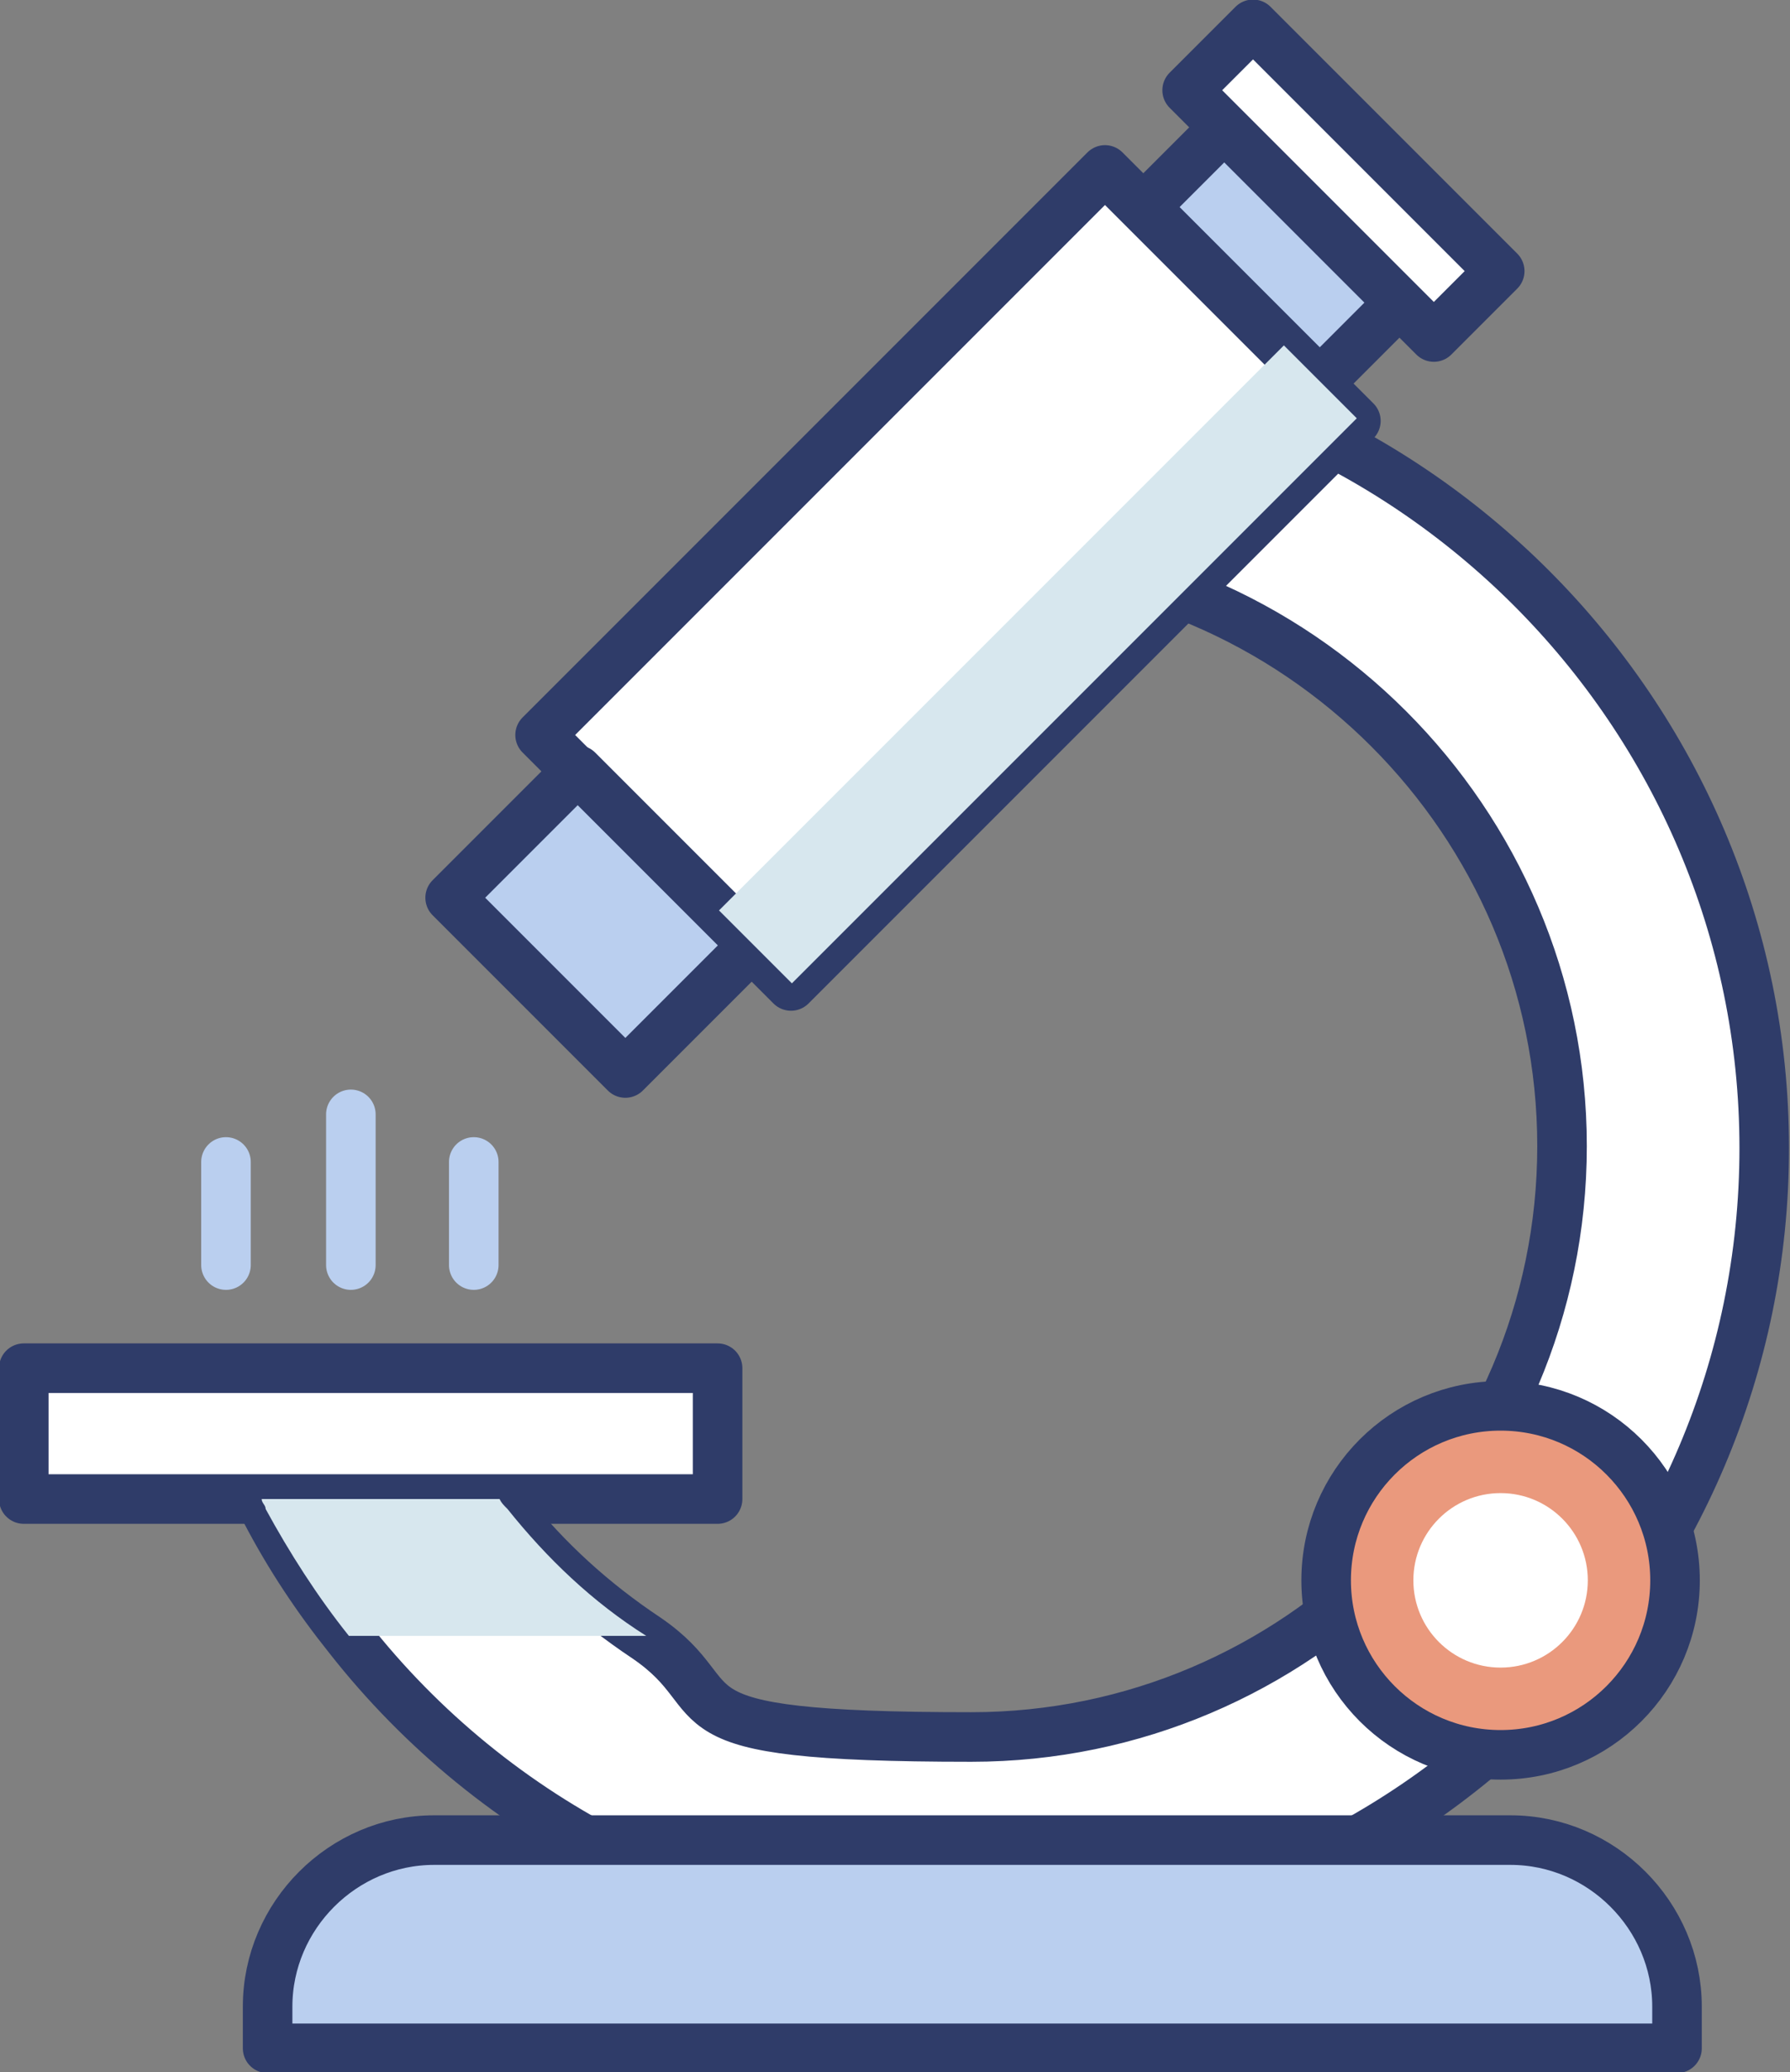
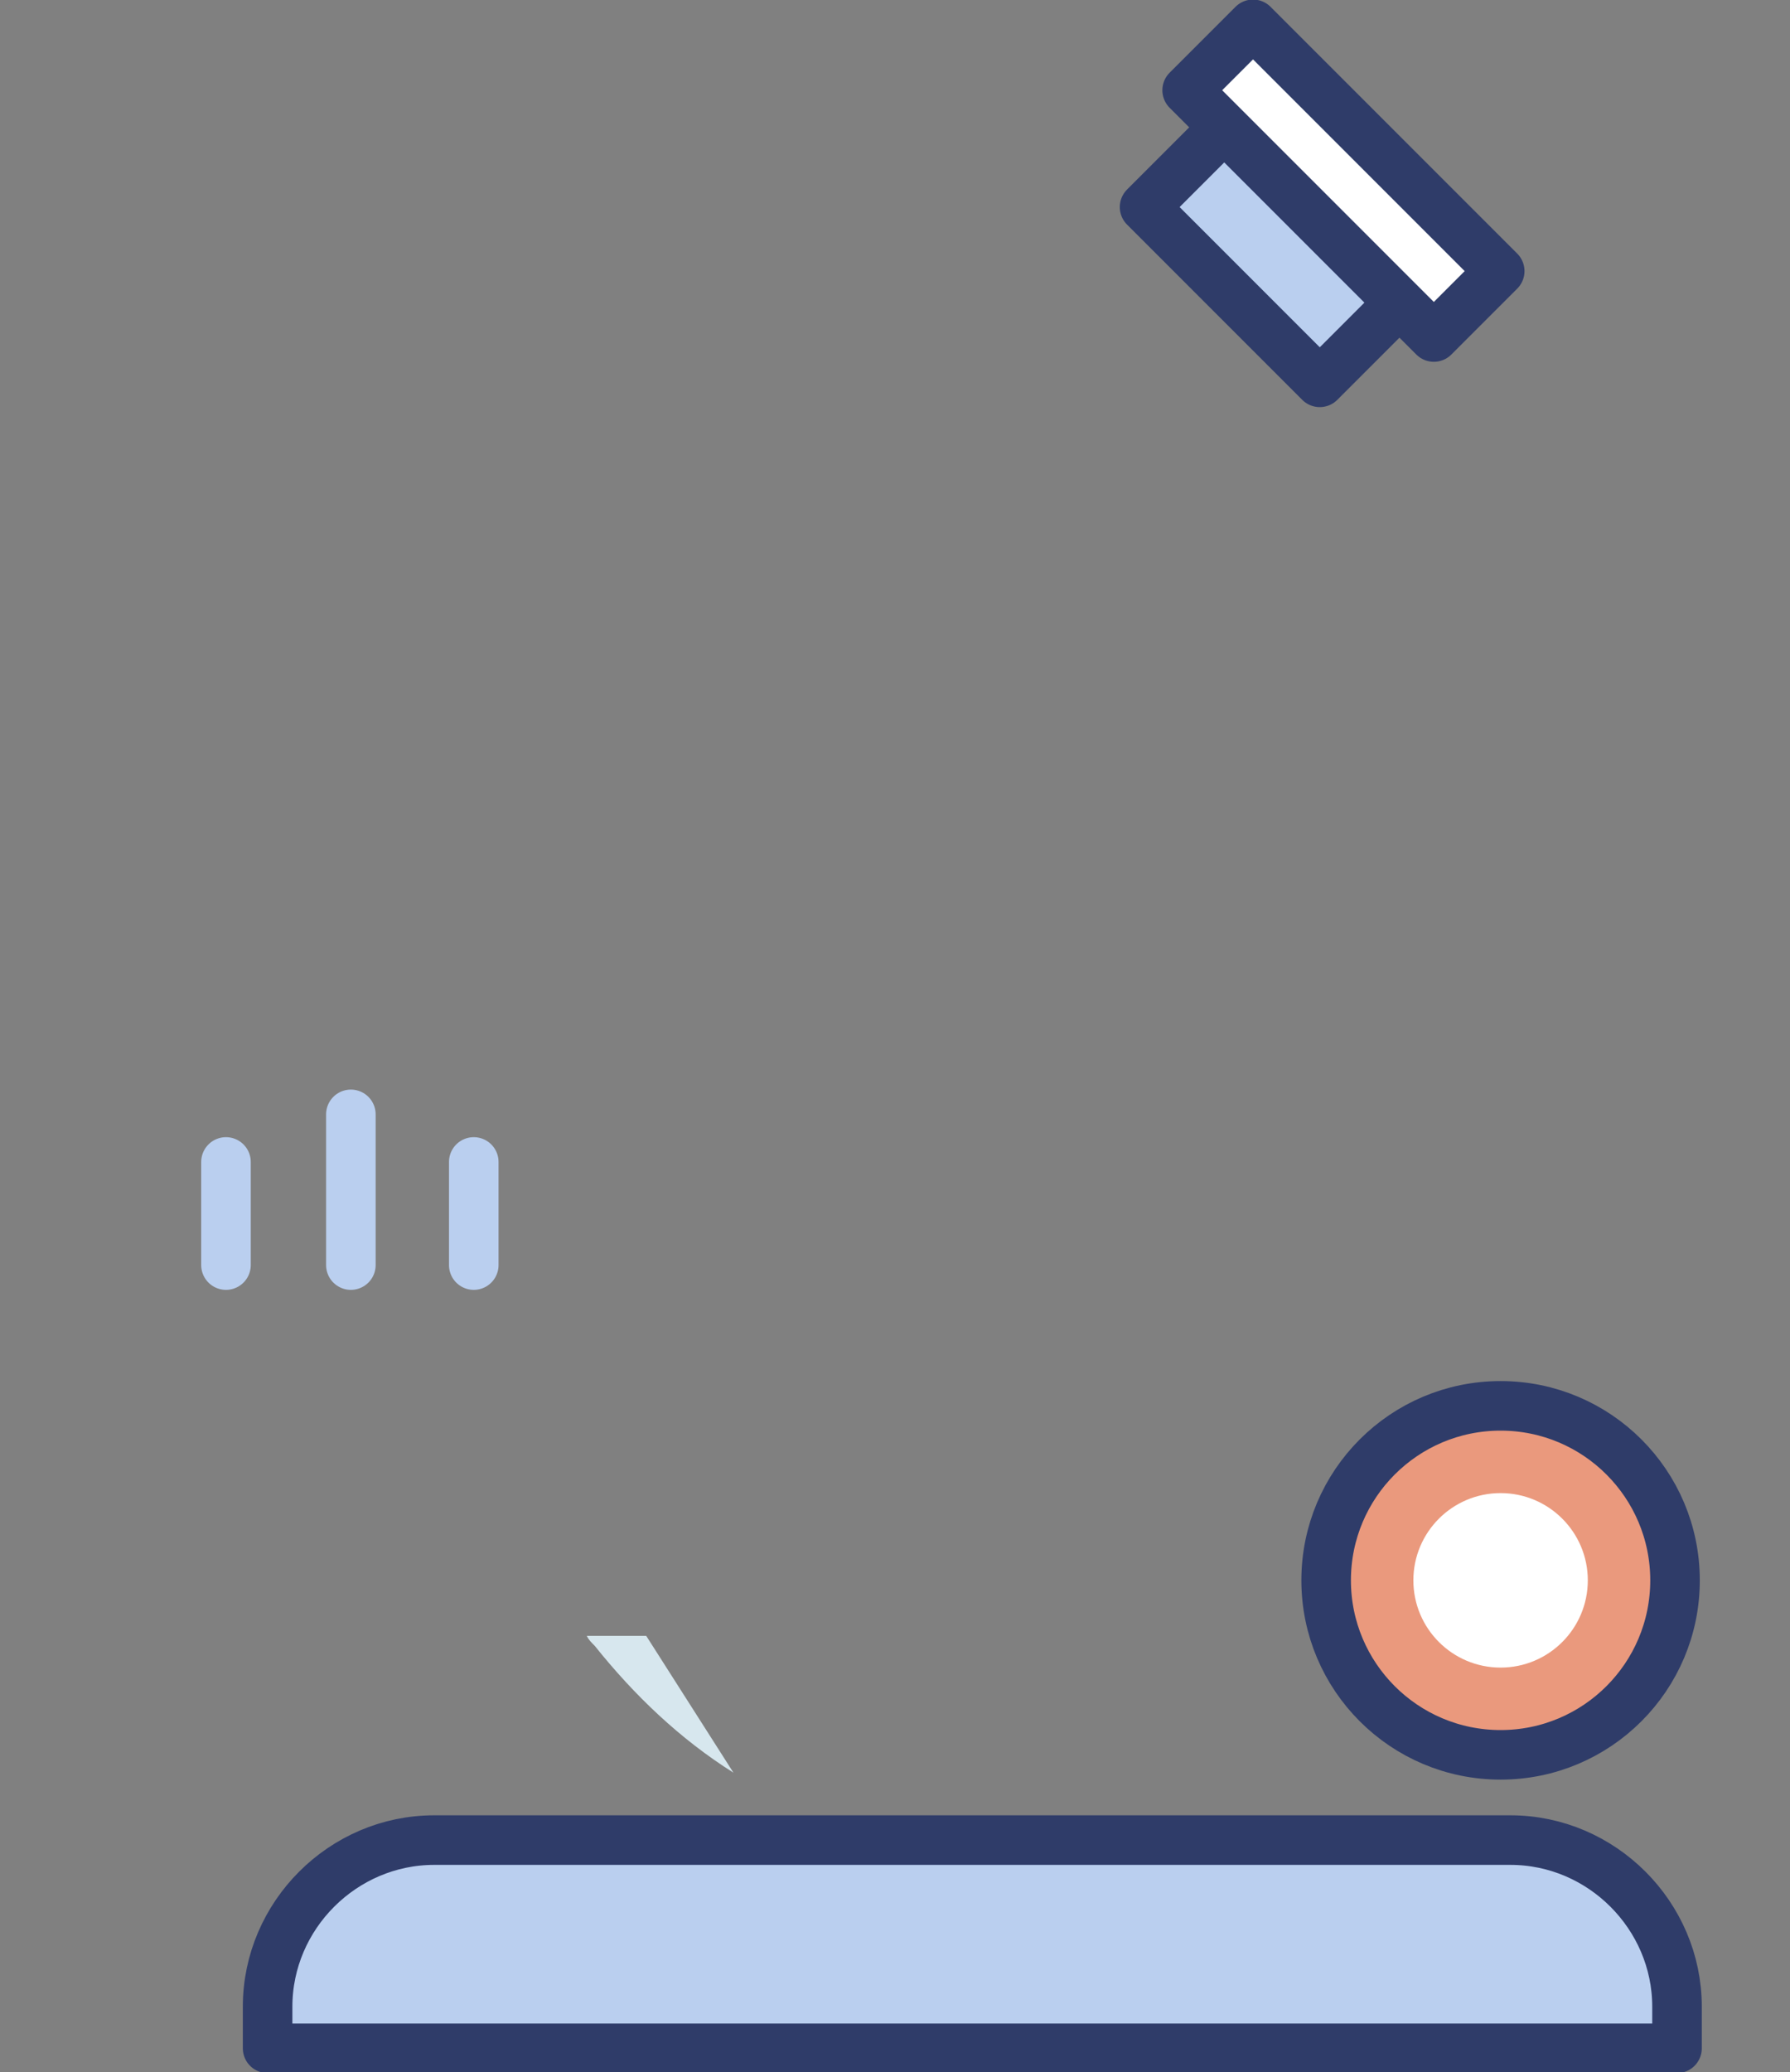
<svg xmlns="http://www.w3.org/2000/svg" version="1.1" viewBox="0 0 90.3 104.5">
  <rect x="0" y="0" width="90.3" height="104.5" fill="#808080" stroke="none" />
  <defs>
    <style>
      .st0, .st1 {
        fill: #fff;
      }

      .st0, .st2, .st3, .st4 {
        stroke-linecap: round;
        stroke-linejoin: round;
        stroke-width: 2.5px;
      }

      .st0, .st3, .st4 {
        stroke: #2f3c69;
      }

      .st2 {
        fill: none;
        stroke: #bacfef;
      }

      .st5 {
        fill: #d7e7ee;
        mix-blend-mode: darken;
      }

      .st6 {
        isolation: isolate;
      }

      .st3 {
        fill: #bacfef;
      }

      .st4 {
        fill: #ea997d;
      }
    </style>
  </defs>
  <g class="st6">
    <g id="icons">
-       <path class="st0" d="M49,17.7v10.3c16.4,0,29.8,13.4,29.8,29.8s-13.4,29.8-29.8,29.8-11.7-1.8-16.4-5c-2.7-1.8-5-3.9-7-6.4-.1-.2-.2-.3-.4-.5-1.4-1.9-2.6-3.9-3.6-6.1h-10.9c.7,2.1,1.5,4.2,2.5,6.1,0,.2.2.3.2.5,1.2,2.3,2.6,4.4,4.2,6.4,7.3,9.3,18.7,15.3,31.4,15.3,22.1,0,40-18,40-40s-18-40-40-40Z" />
      <circle class="st4" cx="75.7" cy="79.7" r="8.8" />
-       <rect class="st0" x="1.2" y="69" width="35" height="6.6" />
      <path class="st3" d="M21.9,92.8h54.3c4.6,0,8.4,3.8,8.4,8.4v2.1H13.5v-2.1c0-4.6,3.8-8.4,8.4-8.4Z" />
      <g>
-         <rect class="st0" x="38.9" y="9" width="17.9" height="40.3" transform="translate(34.6 -25.3) rotate(45)" />
-         <rect class="st3" x="24.1" y="42" width="12.5" height="9.1" transform="translate(41.8 -7.9) rotate(45)" />
        <rect class="st3" x="57.9" y="10" width="12.5" height="5.7" transform="translate(27.9 -41.6) rotate(45)" />
        <rect class="st0" x="59" y="6.8" width="17.6" height="4.7" transform="translate(26.3 -45.3) rotate(45)" />
-         <rect class="st5" x="49.7" y="13.4" width="5.2" height="40.3" transform="translate(39.1 -27.2) rotate(45)" />
      </g>
      <circle class="st1" cx="75.7" cy="79.7" r="4.4" />
      <line class="st2" x1="11.4" y1="63.8" x2="11.4" y2="58.6" />
      <line class="st2" x1="23.9" y1="63.8" x2="23.9" y2="58.6" />
      <line class="st2" x1="17.7" y1="56.2" x2="17.7" y2="63.8" />
-       <path class="st5" d="M32.6,82.5h-15c-1.6-2-3-4.2-4.2-6.4,0-.2-.2-.3-.2-.5h12c.1.2.2.3.4.5,2,2.5,4.3,4.7,7,6.4Z" />
+       <path class="st5" d="M32.6,82.5h-15h12c.1.2.2.3.4.5,2,2.5,4.3,4.7,7,6.4Z" />
    </g>
  </g>
</svg>